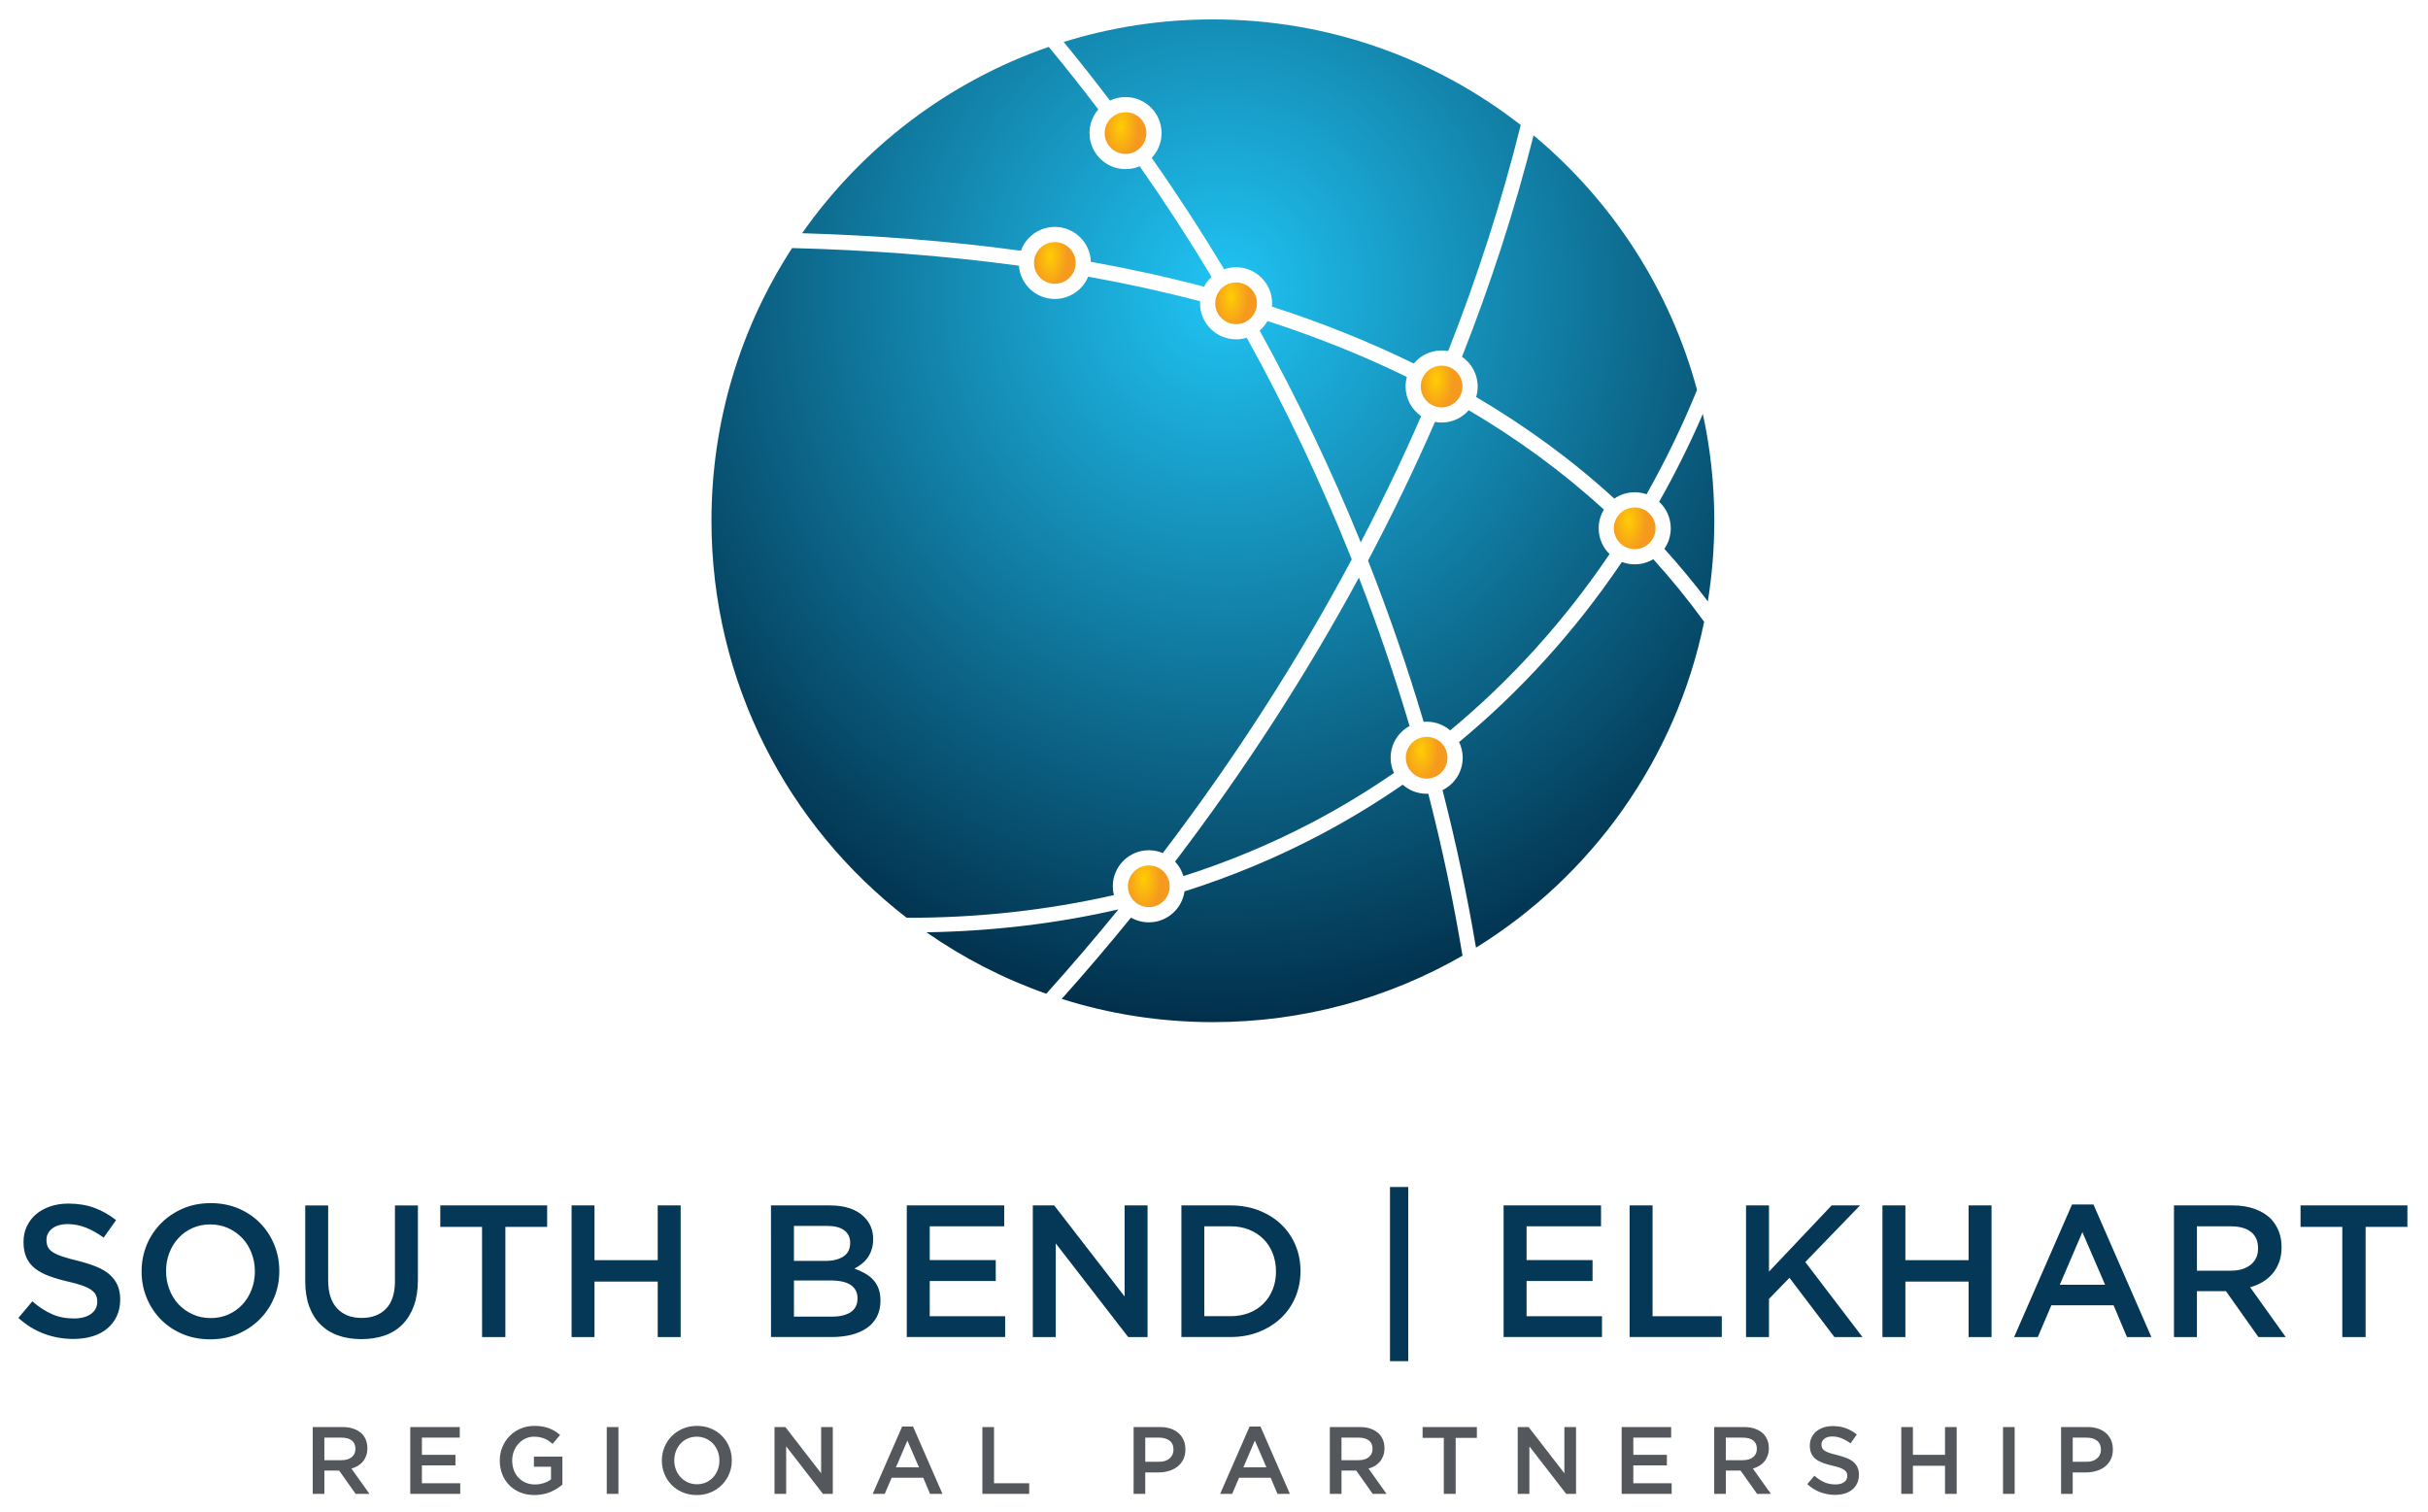
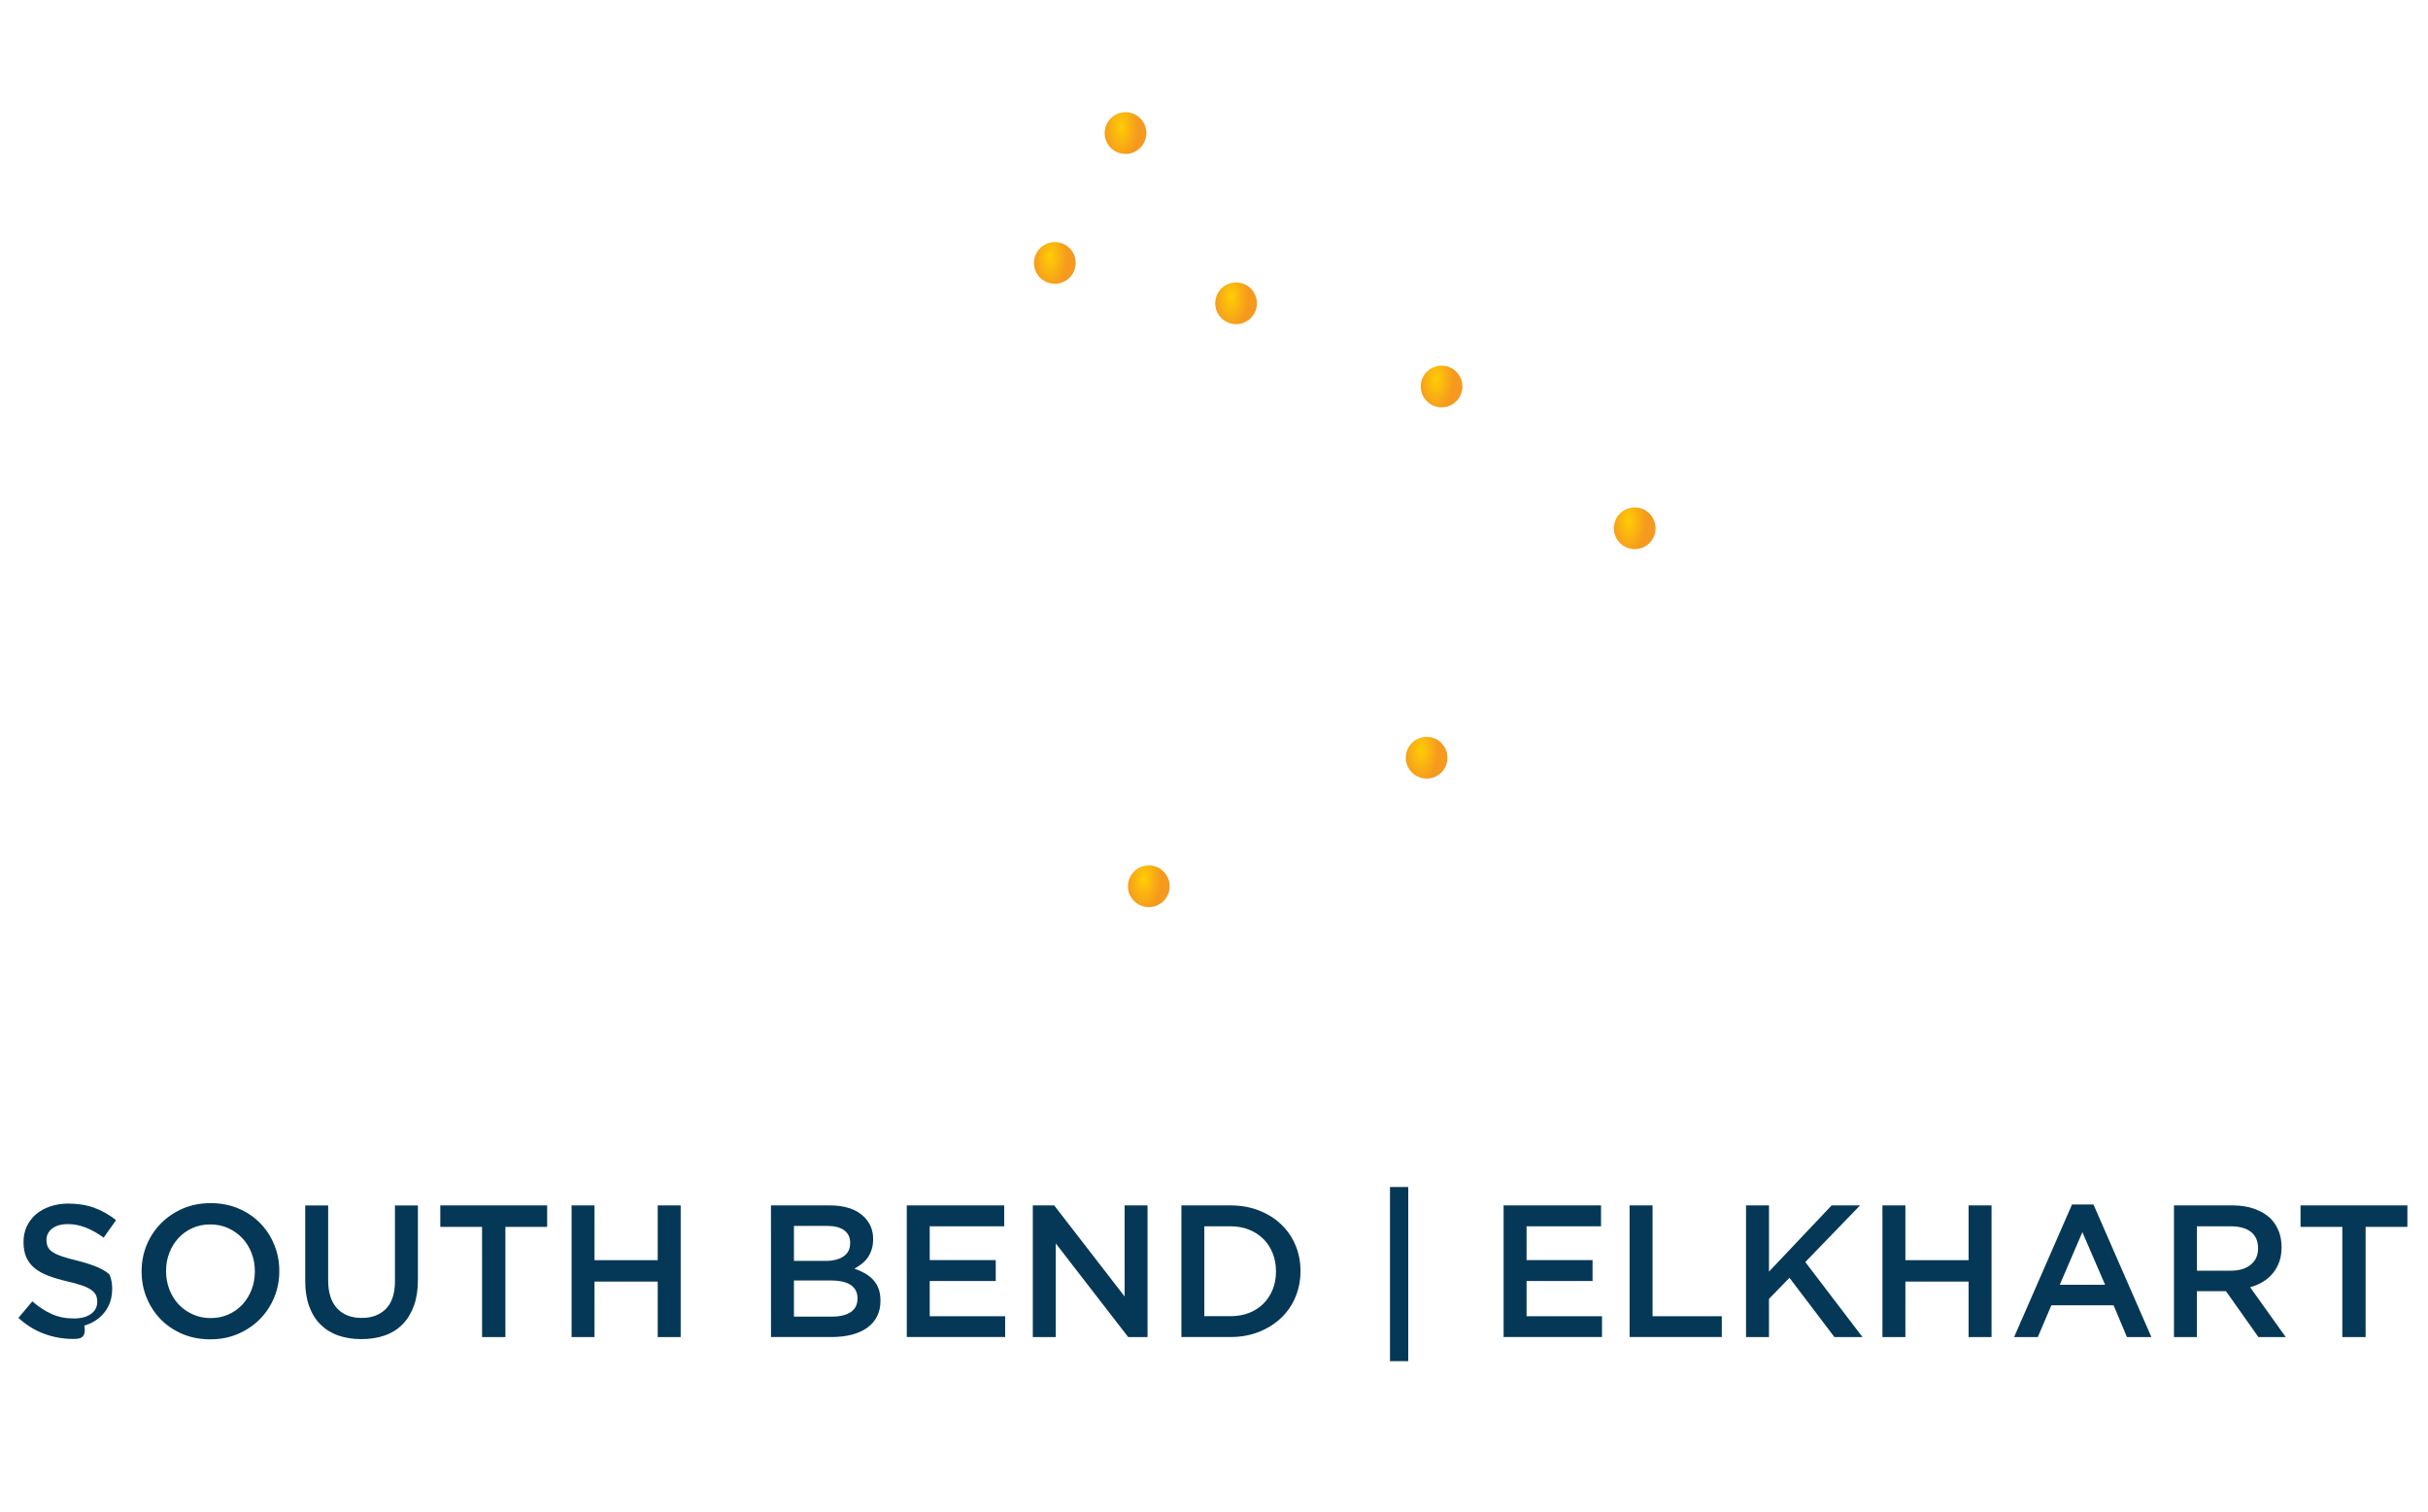
<svg xmlns="http://www.w3.org/2000/svg" version="1.1" id="Layer_1" x="0px" y="0px" width="217px" height="135.167px" viewBox="27.333 11 217 135.167" enable-background="new 27.333 11 217 135.167" xml:space="preserve">
  <g>
    <path display="none" fill="#E5E5E5" d="M135.733,97.591c20.254,0,36.672,2.05,36.672,4.576s-16.418,4.574-36.672,4.574   c-20.252,0-36.67-2.048-36.67-4.574S115.481,97.591,135.733,97.591z" />
    <radialGradient id="SVGID_1_" cx="893.359" cy="-9.41" r="67.975" gradientTransform="matrix(1.192488e-008 1 -0.945 1.126782e-008 127.739 -856.427)" gradientUnits="userSpaceOnUse">
      <stop offset="0" style="stop-color:#20C4F4" />
      <stop offset="1" style="stop-color:#002A45" />
    </radialGradient>
-     <path fill="url(#SVGID_1_)" d="M135.733,12.734c10.372,0,19.922,3.525,27.516,9.441c-1.703,6.848-3.886,13.597-6.485,20.203   c-0.19-0.035-0.387-0.053-0.589-0.053c-1,0-1.892,0.454-2.483,1.17c-4.073-1.995-8.32-3.679-12.68-5.09   c0.01-0.097,0.015-0.195,0.015-0.295c0-1.778-1.443-3.221-3.222-3.221c-0.374,0-0.732,0.063-1.064,0.18   c-2.043-3.395-4.203-6.718-6.476-9.959c0.547-0.578,0.883-1.357,0.883-2.214c0-1.777-1.443-3.221-3.221-3.221   c-0.498,0-0.97,0.113-1.391,0.315c-1.345-1.773-2.725-3.521-4.137-5.237C126.613,13.439,131.091,12.734,135.733,12.734   L135.733,12.734z M164.395,23.098c-1.695,6.707-3.847,13.317-6.397,19.791c0.847,0.581,1.402,1.555,1.402,2.657   c0,0.327-0.05,0.643-0.139,0.941c4.395,2.585,8.538,5.593,12.348,9.08c0.52-0.358,1.15-0.567,1.825-0.567   c0.374,0,0.728,0.063,1.059,0.179c1.698-3.008,3.206-6.125,4.512-9.326C176.568,36.82,171.38,28.916,164.395,23.098L164.395,23.098   z M179.525,47.996c0.667,3.077,1.022,6.273,1.022,9.552c0,2.451-0.199,4.856-0.579,7.203c-1.236-1.642-2.535-3.206-3.885-4.695   c0.361-0.521,0.573-1.154,0.573-1.836c0-0.938-0.402-1.781-1.038-2.369C177.06,53.305,178.363,50.681,179.525,47.996   L179.525,47.996z M179.639,66.576c-1.435-1.973-2.951-3.836-4.546-5.595c-0.483,0.291-1.052,0.46-1.659,0.46   c-0.4,0-0.789-0.075-1.145-0.21l-0.183,0.266c-4.054,5.954-8.875,11.285-14.367,15.829l-0.027-0.056   c0.224,0.439,0.35,0.935,0.35,1.46c0,1.27-0.736,2.369-1.805,2.894c1.195,4.65,2.197,9.351,2.993,14.078   C169.579,89.32,177.125,78.865,179.639,66.576L179.639,66.576z M158.043,96.423c-6.57,3.776-14.188,5.938-22.309,5.938   c-4.709,0-9.248-0.727-13.511-2.076c2.114-2.363,4.179-4.789,6.191-7.266c0.47,0.27,1.014,0.423,1.593,0.423   c1.626,0,2.967-1.203,3.19-2.766c4.167-1.319,8.22-3.001,12.094-5.044c2.571-1.356,5.043-2.856,7.411-4.494   c0.567,0.505,1.315,0.811,2.136,0.811c0.051,0,0.1-0.001,0.148-0.004C156.217,86.73,157.239,91.562,158.043,96.423L158.043,96.423z    M120.843,99.824c2.203-2.451,4.354-4.964,6.446-7.537l-0.039,0.007c-5.613,1.289-11.357,1.943-17.113,2.038   C113.413,96.619,117.01,98.474,120.843,99.824L120.843,99.824z M108.365,93.033c6.221,0.016,12.455-0.645,18.52-2.028   c-0.064-0.251-0.097-0.514-0.097-0.786c0-1.779,1.442-3.222,3.221-3.222c0.442,0,0.865,0.09,1.248,0.251   c6.289-8.256,11.978-17.054,16.888-26.251c-2.708-6.793-5.844-13.416-9.384-19.811c-0.302,0.093-0.623,0.145-0.953,0.145   c-1.78,0-3.223-1.443-3.223-3.222c0-0.061,0.001-0.122,0.005-0.182c-3.292-0.867-6.634-1.595-10.002-2.2   c-0.481,1.17-1.635,1.996-2.979,1.996c-1.695,0-3.085-1.31-3.212-2.973c-6.776-0.925-13.598-1.406-20.272-1.578   c-4.557,7.015-7.206,15.385-7.206,24.375C90.92,71.991,97.755,84.838,108.365,93.033L108.365,93.033z M99.021,31.846   c6.445,0.192,13.02,0.673,19.556,1.567c0.446-1.243,1.635-2.131,3.031-2.131c1.746,0,3.168,1.389,3.22,3.121V34.4   c3.407,0.611,6.786,1.349,10.118,2.226c0.172-0.332,0.4-0.629,0.671-0.88c-2.03-3.369-4.172-6.668-6.426-9.886l0.037-0.017   c-0.397,0.176-0.838,0.273-1.3,0.273c-1.78,0-3.221-1.442-3.221-3.222c0-0.807,0.296-1.545,0.786-2.11   c-1.437-1.897-2.912-3.762-4.428-5.593C112.074,18.306,104.384,24.2,99.021,31.846L99.021,31.846z M132.354,88.012   c0.343,0.363,0.602,0.807,0.746,1.298c3.986-1.272,7.866-2.88,11.582-4.838c2.508-1.321,4.924-2.786,7.237-4.384   c-0.192-0.413-0.299-0.874-0.299-1.358c0-1.226,0.683-2.292,1.692-2.836c-1.328-4.478-2.839-8.904-4.527-13.265   C143.975,71.507,138.445,80.012,132.354,88.012L132.354,88.012z M127.509,92.253l-0.011-0.016l0,0L127.509,92.253L127.509,92.253z    M158.601,47.667c4.301,2.532,8.353,5.474,12.077,8.882c-0.295,0.487-0.465,1.059-0.465,1.67c0,0.903,0.37,1.721,0.972,2.304   l-0.16,0.237c-3.977,5.838-8.702,11.067-14.085,15.526c-0.564-0.486-1.297-0.778-2.099-0.778c-0.092,0-0.182,0.003-0.272,0.011   c-1.443-4.87-3.105-9.682-4.97-14.412c2.15-4.059,4.149-8.193,5.982-12.394c0.192,0.036,0.393,0.055,0.597,0.055   C157.145,48.767,158.009,48.342,158.601,47.667L158.601,47.667z M154.347,48.197c-0.841-0.582-1.391-1.552-1.391-2.651   c0-0.293,0.041-0.579,0.115-0.852c-4.004-1.958-8.174-3.612-12.458-5.001c-0.189,0.338-0.44,0.639-0.734,0.886l0.032-0.027   c3.386,6.118,6.406,12.444,9.038,18.925C150.878,55.777,152.682,52.015,154.347,48.197z" />
    <radialGradient id="SVGID_2_" cx="892.303" cy="-74.348" r="2.786" gradientTransform="matrix(-0.018 1 -0.55 -0.01 102.678 -870.696)" gradientUnits="userSpaceOnUse">
      <stop offset="0" style="stop-color:#FFCD03" />
      <stop offset="1" style="stop-color:#F59A1E" />
    </radialGradient>
    <circle fill="url(#SVGID_2_)" cx="127.928" cy="22.895" r="1.864" />
    <radialGradient id="SVGID_3_" cx="862.537" cy="-62.111" r="2.786" gradientTransform="matrix(-0.018 1 -0.55 -0.01 102.563 -829.21)" gradientUnits="userSpaceOnUse">
      <stop offset="0" style="stop-color:#FFCD03" />
      <stop offset="1" style="stop-color:#F59A1E" />
    </radialGradient>
    <circle fill="url(#SVGID_3_)" cx="121.609" cy="34.502" r="1.863" />
    <radialGradient id="SVGID_4_" cx="895.471" cy="-15.358" r="2.786" gradientTransform="matrix(-0.018 1 -0.55 -0.01 145.032 -858.083)" gradientUnits="userSpaceOnUse">
      <stop offset="0" style="stop-color:#FFCD03" />
      <stop offset="1" style="stop-color:#F59A1E" />
    </radialGradient>
    <circle fill="url(#SVGID_4_)" cx="137.808" cy="38.11" r="1.864" />
    <radialGradient id="SVGID_5_" cx="928.477" cy="45.493" r="2.785" gradientTransform="matrix(-0.018 1 -0.55 -0.01 197.423 -883.063)" gradientUnits="userSpaceOnUse">
      <stop offset="0" style="stop-color:#FFCD03" />
      <stop offset="1" style="stop-color:#F59A1E" />
    </radialGradient>
    <circle fill="url(#SVGID_5_)" cx="156.176" cy="45.546" r="1.863" />
    <radialGradient id="SVGID_6_" cx="952.091" cy="115.981" r="2.787" gradientTransform="matrix(-0.018 1 -0.55 -0.01 253.835 -893.323)" gradientUnits="userSpaceOnUse">
      <stop offset="0" style="stop-color:#FFCD03" />
      <stop offset="1" style="stop-color:#F59A1E" />
    </radialGradient>
    <circle fill="url(#SVGID_6_)" cx="173.436" cy="58.219" r="1.864" />
    <radialGradient id="SVGID_7_" cx="882.234" cy="120.033" r="2.786" gradientTransform="matrix(-0.018 1 -0.55 -0.01 236.245 -802.931)" gradientUnits="userSpaceOnUse">
      <stop offset="0" style="stop-color:#FFCD03" />
      <stop offset="1" style="stop-color:#F59A1E" />
    </radialGradient>
    <circle fill="url(#SVGID_7_)" cx="154.839" cy="78.729" r="1.863" />
    <radialGradient id="SVGID_8_" cx="809.611" cy="88.218" r="2.786" gradientTransform="matrix(-0.018 1 -0.55 -0.01 192.659 -719.136)" gradientUnits="userSpaceOnUse">
      <stop offset="0" style="stop-color:#FFCD03" />
      <stop offset="1" style="stop-color:#F59A1E" />
    </radialGradient>
    <circle fill="url(#SVGID_8_)" cx="130.008" cy="90.219" r="1.864" />
-     <path fill="#053856" d="M33.886,130.68c-0.908,0-1.777-0.153-2.607-0.462c-0.828-0.306-1.596-0.781-2.302-1.418l1.245-1.48   c0.571,0.491,1.149,0.872,1.733,1.132c0.582,0.265,1.243,0.396,1.984,0.396c0.638,0,1.145-0.134,1.52-0.4   c0.377-0.271,0.564-0.631,0.564-1.077v-0.034c0-0.213-0.036-0.402-0.108-0.563c-0.074-0.163-0.208-0.316-0.404-0.464   c-0.199-0.145-0.467-0.278-0.809-0.4c-0.344-0.123-0.79-0.25-1.339-0.372c-0.631-0.146-1.188-0.309-1.677-0.494   c-0.488-0.185-0.9-0.408-1.23-0.671c-0.332-0.265-0.585-0.589-0.76-0.967c-0.175-0.379-0.26-0.843-0.26-1.381v-0.031   c0-0.506,0.1-0.969,0.298-1.389c0.203-0.42,0.477-0.779,0.828-1.077c0.351-0.296,0.771-0.528,1.263-0.696   c0.49-0.168,1.029-0.252,1.611-0.252c0.864,0,1.64,0.127,2.328,0.379c0.69,0.252,1.337,0.618,1.942,1.101l-1.108,1.563   c-0.538-0.392-1.07-0.691-1.598-0.898c-0.527-0.207-1.058-0.311-1.596-0.311c-0.605,0-1.077,0.137-1.413,0.401   c-0.336,0.27-0.504,0.603-0.504,0.992v0.036c0,0.224,0.037,0.424,0.118,0.596c0.078,0.173,0.22,0.333,0.427,0.47   c0.21,0.141,0.496,0.272,0.86,0.395c0.368,0.123,0.83,0.253,1.395,0.388c0.616,0.156,1.165,0.33,1.64,0.521   c0.477,0.191,0.876,0.423,1.188,0.696c0.314,0.275,0.555,0.595,0.718,0.958c0.161,0.366,0.243,0.79,0.243,1.272v0.03   c0,0.551-0.104,1.045-0.309,1.48c-0.207,0.436-0.492,0.805-0.86,1.109c-0.364,0.303-0.806,0.533-1.32,0.689   C35.066,130.602,34.502,130.68,33.886,130.68L33.886,130.68z M46.159,128.814c0.579,0,1.113-0.108,1.6-0.327   c0.483-0.221,0.898-0.518,1.247-0.891c0.345-0.375,0.616-0.818,0.811-1.32c0.195-0.506,0.293-1.043,0.293-1.615v-0.036   c0-0.57-0.098-1.11-0.293-1.619c-0.194-0.51-0.468-0.952-0.819-1.327c-0.353-0.375-0.771-0.677-1.263-0.9   c-0.493-0.224-1.029-0.336-1.609-0.336c-0.58,0-1.113,0.108-1.6,0.328c-0.482,0.217-0.899,0.516-1.247,0.893   c-0.344,0.374-0.617,0.813-0.81,1.316c-0.196,0.506-0.294,1.042-0.294,1.615v0.033c0,0.572,0.098,1.111,0.294,1.623   c0.193,0.508,0.467,0.952,0.818,1.329c0.354,0.373,0.773,0.676,1.263,0.897C45.043,128.702,45.579,128.814,46.159,128.814   L46.159,128.814z M46.124,130.713c-0.907,0-1.736-0.16-2.487-0.479c-0.75-0.319-1.395-0.755-1.933-1.301   c-0.538-0.551-0.958-1.191-1.261-1.928c-0.303-0.733-0.454-1.515-0.454-2.347v-0.032c0-0.827,0.151-1.611,0.454-2.344   c0.302-0.734,0.729-1.379,1.277-1.934c0.55-0.555,1.2-0.996,1.951-1.321c0.75-0.323,1.581-0.488,2.488-0.488   s1.737,0.161,2.487,0.479c0.752,0.318,1.396,0.754,1.933,1.305c0.539,0.547,0.958,1.188,1.261,1.923   c0.303,0.733,0.455,1.516,0.455,2.345v0.032c0,0.831-0.152,1.615-0.455,2.348c-0.303,0.733-0.728,1.379-1.277,1.934   s-1.2,0.993-1.949,1.319C47.861,130.551,47.032,130.713,46.124,130.713L46.124,130.713z M59.624,130.696   c-0.761,0-1.452-0.109-2.068-0.328c-0.616-0.217-1.143-0.546-1.581-0.981c-0.437-0.438-0.773-0.978-1.009-1.624   c-0.236-0.644-0.353-1.392-0.353-2.243v-6.775h2.05v6.693c0,1.097,0.266,1.935,0.795,2.503c0.531,0.574,1.261,0.86,2.198,0.86   c0.924,0,1.649-0.275,2.179-0.824c0.53-0.55,0.796-1.368,0.796-2.455v-6.775h2.051v6.671c0,0.878-0.12,1.645-0.36,2.306   c-0.242,0.662-0.58,1.212-1.019,1.656c-0.436,0.441-0.965,0.772-1.588,0.991C61.094,130.587,60.397,130.696,59.624,130.696   L59.624,130.696z M70.416,120.662h-3.732v-1.918h9.55v1.918h-3.732v9.85h-2.084L70.416,120.662L70.416,120.662z M78.418,118.744   h2.048v4.891h5.65v-4.891h2.051v11.768h-2.051v-4.959h-5.65v4.959h-2.048V118.744L78.418,118.744z M101.707,128.683   c0.708,0,1.257-0.139,1.663-0.405c0.399-0.271,0.601-0.672,0.601-1.209v-0.036c0-0.502-0.197-0.894-0.593-1.171   c-0.398-0.271-1.003-0.409-1.818-0.409h-3.27v3.23H101.707L101.707,128.683z M101.105,123.704c0.669,0,1.204-0.133,1.608-0.396   c0.402-0.264,0.603-0.663,0.603-1.2v-0.035c0-0.47-0.177-0.838-0.527-1.103c-0.353-0.263-0.862-0.395-1.536-0.395H98.29v3.128   H101.105L101.105,123.704z M96.238,118.744h5.271c1.354,0,2.376,0.347,3.071,1.042c0.523,0.525,0.789,1.179,0.789,1.948v0.034   c0,0.358-0.049,0.678-0.144,0.95c-0.092,0.276-0.215,0.518-0.364,0.723c-0.151,0.209-0.331,0.389-0.536,0.548   c-0.204,0.155-0.414,0.292-0.625,0.403c0.346,0.123,0.66,0.265,0.946,0.429c0.283,0.164,0.529,0.354,0.734,0.58   c0.206,0.223,0.366,0.487,0.476,0.788c0.112,0.303,0.167,0.655,0.167,1.061v0.031c0,0.527-0.104,0.994-0.311,1.396   c-0.208,0.403-0.498,0.741-0.88,1.009c-0.379,0.268-0.84,0.475-1.375,0.614c-0.538,0.137-1.132,0.209-1.778,0.209h-5.439   L96.238,118.744L96.238,118.744z M108.375,118.744h8.709v1.867h-6.658v3.023h5.9v1.867h-5.9v3.145h6.741v1.863h-8.792V118.744   L108.375,118.744z M119.639,118.744h1.913l6.291,8.138v-8.138h2.051v11.768h-1.729l-6.475-8.372v8.372h-2.051V118.744   L119.639,118.744z M137.289,128.646c0.617,0,1.177-0.099,1.68-0.293c0.503-0.198,0.932-0.477,1.285-0.831   c0.354-0.354,0.629-0.774,0.825-1.266c0.197-0.487,0.294-1.02,0.294-1.596v-0.033c0-0.573-0.098-1.108-0.294-1.603   c-0.196-0.495-0.472-0.921-0.825-1.274c-0.353-0.355-0.779-0.633-1.285-0.838c-0.505-0.203-1.066-0.302-1.68-0.302h-2.321v8.035   H137.289L137.289,128.646z M132.919,118.744h4.388c0.917,0,1.761,0.148,2.529,0.445c0.768,0.299,1.43,0.708,1.985,1.236   c0.555,0.525,0.983,1.145,1.285,1.855c0.303,0.715,0.457,1.481,0.457,2.311v0.033c0,0.83-0.154,1.604-0.457,2.322   c-0.301,0.718-0.73,1.339-1.285,1.866c-0.555,0.525-1.217,0.939-1.985,1.243c-0.768,0.302-1.611,0.453-2.529,0.453h-4.388V118.744   L132.919,118.744z" />
+     <path fill="#053856" d="M33.886,130.68c-0.908,0-1.777-0.153-2.607-0.462c-0.828-0.306-1.596-0.781-2.302-1.418l1.245-1.48   c0.571,0.491,1.149,0.872,1.733,1.132c0.582,0.265,1.243,0.396,1.984,0.396c0.638,0,1.145-0.134,1.52-0.4   c0.377-0.271,0.564-0.631,0.564-1.077v-0.034c0-0.213-0.036-0.402-0.108-0.563c-0.074-0.163-0.208-0.316-0.404-0.464   c-0.199-0.145-0.467-0.278-0.809-0.4c-0.344-0.123-0.79-0.25-1.339-0.372c-0.631-0.146-1.188-0.309-1.677-0.494   c-0.488-0.185-0.9-0.408-1.23-0.671c-0.332-0.265-0.585-0.589-0.76-0.967c-0.175-0.379-0.26-0.843-0.26-1.381v-0.031   c0-0.506,0.1-0.969,0.298-1.389c0.203-0.42,0.477-0.779,0.828-1.077c0.351-0.296,0.771-0.528,1.263-0.696   c0.49-0.168,1.029-0.252,1.611-0.252c0.864,0,1.64,0.127,2.328,0.379c0.69,0.252,1.337,0.618,1.942,1.101l-1.108,1.563   c-0.538-0.392-1.07-0.691-1.598-0.898c-0.527-0.207-1.058-0.311-1.596-0.311c-0.605,0-1.077,0.137-1.413,0.401   c-0.336,0.27-0.504,0.603-0.504,0.992v0.036c0,0.224,0.037,0.424,0.118,0.596c0.078,0.173,0.22,0.333,0.427,0.47   c0.21,0.141,0.496,0.272,0.86,0.395c0.368,0.123,0.83,0.253,1.395,0.388c0.616,0.156,1.165,0.33,1.64,0.521   c0.477,0.191,0.876,0.423,1.188,0.696c0.161,0.366,0.243,0.79,0.243,1.272v0.03   c0,0.551-0.104,1.045-0.309,1.48c-0.207,0.436-0.492,0.805-0.86,1.109c-0.364,0.303-0.806,0.533-1.32,0.689   C35.066,130.602,34.502,130.68,33.886,130.68L33.886,130.68z M46.159,128.814c0.579,0,1.113-0.108,1.6-0.327   c0.483-0.221,0.898-0.518,1.247-0.891c0.345-0.375,0.616-0.818,0.811-1.32c0.195-0.506,0.293-1.043,0.293-1.615v-0.036   c0-0.57-0.098-1.11-0.293-1.619c-0.194-0.51-0.468-0.952-0.819-1.327c-0.353-0.375-0.771-0.677-1.263-0.9   c-0.493-0.224-1.029-0.336-1.609-0.336c-0.58,0-1.113,0.108-1.6,0.328c-0.482,0.217-0.899,0.516-1.247,0.893   c-0.344,0.374-0.617,0.813-0.81,1.316c-0.196,0.506-0.294,1.042-0.294,1.615v0.033c0,0.572,0.098,1.111,0.294,1.623   c0.193,0.508,0.467,0.952,0.818,1.329c0.354,0.373,0.773,0.676,1.263,0.897C45.043,128.702,45.579,128.814,46.159,128.814   L46.159,128.814z M46.124,130.713c-0.907,0-1.736-0.16-2.487-0.479c-0.75-0.319-1.395-0.755-1.933-1.301   c-0.538-0.551-0.958-1.191-1.261-1.928c-0.303-0.733-0.454-1.515-0.454-2.347v-0.032c0-0.827,0.151-1.611,0.454-2.344   c0.302-0.734,0.729-1.379,1.277-1.934c0.55-0.555,1.2-0.996,1.951-1.321c0.75-0.323,1.581-0.488,2.488-0.488   s1.737,0.161,2.487,0.479c0.752,0.318,1.396,0.754,1.933,1.305c0.539,0.547,0.958,1.188,1.261,1.923   c0.303,0.733,0.455,1.516,0.455,2.345v0.032c0,0.831-0.152,1.615-0.455,2.348c-0.303,0.733-0.728,1.379-1.277,1.934   s-1.2,0.993-1.949,1.319C47.861,130.551,47.032,130.713,46.124,130.713L46.124,130.713z M59.624,130.696   c-0.761,0-1.452-0.109-2.068-0.328c-0.616-0.217-1.143-0.546-1.581-0.981c-0.437-0.438-0.773-0.978-1.009-1.624   c-0.236-0.644-0.353-1.392-0.353-2.243v-6.775h2.05v6.693c0,1.097,0.266,1.935,0.795,2.503c0.531,0.574,1.261,0.86,2.198,0.86   c0.924,0,1.649-0.275,2.179-0.824c0.53-0.55,0.796-1.368,0.796-2.455v-6.775h2.051v6.671c0,0.878-0.12,1.645-0.36,2.306   c-0.242,0.662-0.58,1.212-1.019,1.656c-0.436,0.441-0.965,0.772-1.588,0.991C61.094,130.587,60.397,130.696,59.624,130.696   L59.624,130.696z M70.416,120.662h-3.732v-1.918h9.55v1.918h-3.732v9.85h-2.084L70.416,120.662L70.416,120.662z M78.418,118.744   h2.048v4.891h5.65v-4.891h2.051v11.768h-2.051v-4.959h-5.65v4.959h-2.048V118.744L78.418,118.744z M101.707,128.683   c0.708,0,1.257-0.139,1.663-0.405c0.399-0.271,0.601-0.672,0.601-1.209v-0.036c0-0.502-0.197-0.894-0.593-1.171   c-0.398-0.271-1.003-0.409-1.818-0.409h-3.27v3.23H101.707L101.707,128.683z M101.105,123.704c0.669,0,1.204-0.133,1.608-0.396   c0.402-0.264,0.603-0.663,0.603-1.2v-0.035c0-0.47-0.177-0.838-0.527-1.103c-0.353-0.263-0.862-0.395-1.536-0.395H98.29v3.128   H101.105L101.105,123.704z M96.238,118.744h5.271c1.354,0,2.376,0.347,3.071,1.042c0.523,0.525,0.789,1.179,0.789,1.948v0.034   c0,0.358-0.049,0.678-0.144,0.95c-0.092,0.276-0.215,0.518-0.364,0.723c-0.151,0.209-0.331,0.389-0.536,0.548   c-0.204,0.155-0.414,0.292-0.625,0.403c0.346,0.123,0.66,0.265,0.946,0.429c0.283,0.164,0.529,0.354,0.734,0.58   c0.206,0.223,0.366,0.487,0.476,0.788c0.112,0.303,0.167,0.655,0.167,1.061v0.031c0,0.527-0.104,0.994-0.311,1.396   c-0.208,0.403-0.498,0.741-0.88,1.009c-0.379,0.268-0.84,0.475-1.375,0.614c-0.538,0.137-1.132,0.209-1.778,0.209h-5.439   L96.238,118.744L96.238,118.744z M108.375,118.744h8.709v1.867h-6.658v3.023h5.9v1.867h-5.9v3.145h6.741v1.863h-8.792V118.744   L108.375,118.744z M119.639,118.744h1.913l6.291,8.138v-8.138h2.051v11.768h-1.729l-6.475-8.372v8.372h-2.051V118.744   L119.639,118.744z M137.289,128.646c0.617,0,1.177-0.099,1.68-0.293c0.503-0.198,0.932-0.477,1.285-0.831   c0.354-0.354,0.629-0.774,0.825-1.266c0.197-0.487,0.294-1.02,0.294-1.596v-0.033c0-0.573-0.098-1.108-0.294-1.603   c-0.196-0.495-0.472-0.921-0.825-1.274c-0.353-0.355-0.779-0.633-1.285-0.838c-0.505-0.203-1.066-0.302-1.68-0.302h-2.321v8.035   H137.289L137.289,128.646z M132.919,118.744h4.388c0.917,0,1.761,0.148,2.529,0.445c0.768,0.299,1.43,0.708,1.985,1.236   c0.555,0.525,0.983,1.145,1.285,1.855c0.303,0.715,0.457,1.481,0.457,2.311v0.033c0,0.83-0.154,1.604-0.457,2.322   c-0.301,0.718-0.73,1.339-1.285,1.866c-0.555,0.525-1.217,0.939-1.985,1.243c-0.768,0.302-1.611,0.453-2.529,0.453h-4.388V118.744   L132.919,118.744z" />
    <path fill="#053856" d="M151.562,117.097h1.632v15.566h-1.632V117.097L151.562,117.097z M161.716,118.744h8.708v1.867h-6.655v3.023   h5.897v1.867h-5.897v3.145h6.741v1.863h-8.794V118.744L161.716,118.744z M172.977,118.744h2.052v9.902h6.188v1.863h-8.24V118.744   L172.977,118.744z M183.384,118.744h2.051v5.917l5.598-5.917h2.539l-4.892,5.061l5.11,6.707h-2.507l-4.017-5.296l-1.832,1.884   v3.412h-2.051V118.744L183.384,118.744z M195.574,118.744h2.051v4.891h5.649v-4.891h2.051v11.768h-2.051v-4.957h-5.649v4.957   h-2.051V118.744L195.574,118.744z M215.475,125.838l-2.032-4.706l-2.019,4.706H215.475L215.475,125.838z M212.518,118.66h1.916   l5.177,11.852h-2.184l-1.194-2.84h-5.563l-1.211,2.84h-2.118L212.518,118.66L212.518,118.66z M226.712,124.578   c0.744,0,1.336-0.176,1.77-0.531c0.443-0.355,0.663-0.836,0.663-1.445v-0.031c0-0.642-0.217-1.133-0.642-1.463   c-0.426-0.333-1.028-0.496-1.806-0.496h-3.015v3.967H226.712L226.712,124.578L226.712,124.578z M221.627,118.744h5.245   c0.739,0,1.395,0.104,1.968,0.312c0.571,0.208,1.047,0.495,1.431,0.864c0.312,0.327,0.553,0.701,0.725,1.13   c0.164,0.424,0.25,0.896,0.25,1.408v0.035c0,0.483-0.07,0.917-0.209,1.302c-0.143,0.389-0.335,0.729-0.582,1.026   s-0.54,0.549-0.884,0.756c-0.339,0.207-0.718,0.368-1.134,0.479l3.179,4.454h-2.439l-2.9-4.101h-0.033h-2.563v4.101h-2.051v-11.766   H221.627L221.627,118.744z M236.674,120.662h-3.733v-1.918h9.551v1.918h-3.734v9.85h-2.083V120.662L236.674,120.662z" />
-     <path fill="#54575C" d="M57.867,141.514c0.378,0,0.677-0.088,0.9-0.271c0.223-0.178,0.333-0.424,0.333-0.732v-0.017   c0-0.326-0.107-0.573-0.326-0.74c-0.216-0.17-0.522-0.254-0.917-0.254h-1.533v2.016h1.542V141.514z M55.283,138.554h2.664   c0.375,0,0.708,0.05,0.999,0.155c0.29,0.106,0.533,0.253,0.727,0.439c0.16,0.167,0.282,0.357,0.367,0.572   c0.085,0.217,0.128,0.457,0.128,0.718v0.017c0,0.244-0.036,0.466-0.107,0.661c-0.071,0.197-0.169,0.372-0.294,0.521   c-0.126,0.151-0.274,0.28-0.448,0.384c-0.173,0.104-0.366,0.188-0.577,0.245l1.614,2.262h-1.237l-1.473-2.082h-0.018h-1.303v2.082   h-1.042v-5.977L55.283,138.554L55.283,138.554z M64,138.554h4.424v0.946h-3.382v1.537h2.997v0.946h-2.997v1.598h3.425v0.947H64   V138.554L64,138.554z M75.101,144.633c-0.468,0-0.892-0.079-1.273-0.235c-0.381-0.155-0.707-0.371-0.978-0.648   c-0.271-0.277-0.48-0.602-0.627-0.973c-0.148-0.374-0.223-0.78-0.223-1.218v-0.019c0-0.416,0.075-0.81,0.228-1.186   c0.152-0.373,0.367-0.704,0.641-0.987c0.274-0.282,0.602-0.506,0.98-0.67c0.379-0.165,0.793-0.247,1.243-0.247   c0.262,0,0.501,0.018,0.713,0.056c0.213,0.038,0.411,0.09,0.593,0.156c0.183,0.071,0.355,0.155,0.518,0.253   c0.163,0.1,0.32,0.216,0.474,0.348l-0.667,0.792c-0.114-0.095-0.23-0.185-0.351-0.265c-0.119-0.078-0.245-0.147-0.375-0.199   c-0.13-0.054-0.275-0.098-0.431-0.13c-0.157-0.029-0.33-0.046-0.518-0.046c-0.272,0-0.527,0.057-0.763,0.172   c-0.236,0.111-0.442,0.267-0.615,0.457c-0.174,0.191-0.311,0.415-0.41,0.672c-0.1,0.257-0.15,0.527-0.15,0.813v0.017   c0,0.309,0.049,0.593,0.145,0.854c0.097,0.266,0.233,0.491,0.414,0.678c0.179,0.188,0.391,0.336,0.638,0.447   c0.249,0.105,0.523,0.161,0.832,0.161c0.283,0,0.55-0.042,0.796-0.124c0.249-0.083,0.462-0.194,0.643-0.333v-1.124h-1.528v-0.913   h2.545v2.509c-0.148,0.126-0.312,0.244-0.491,0.359c-0.178,0.114-0.373,0.212-0.58,0.299c-0.208,0.084-0.431,0.152-0.67,0.2   C75.614,144.609,75.361,144.633,75.101,144.633L75.101,144.633z M81.562,138.554h1.042v5.975h-1.042V138.554L81.562,138.554z    M89.621,143.668c0.296,0,0.565-0.058,0.813-0.166c0.245-0.111,0.457-0.262,0.633-0.453c0.175-0.191,0.313-0.415,0.412-0.671   c0.1-0.256,0.149-0.529,0.149-0.819v-0.019c0-0.288-0.049-0.564-0.149-0.822c-0.098-0.259-0.237-0.484-0.416-0.675   c-0.179-0.193-0.393-0.345-0.642-0.459c-0.251-0.112-0.522-0.169-0.817-0.169s-0.565,0.056-0.813,0.166   c-0.246,0.11-0.458,0.262-0.635,0.452c-0.174,0.192-0.313,0.415-0.41,0.671c-0.101,0.256-0.151,0.53-0.151,0.819v0.017   c0,0.29,0.05,0.564,0.151,0.824c0.097,0.26,0.237,0.482,0.415,0.675c0.179,0.189,0.393,0.344,0.642,0.458   C89.056,143.61,89.328,143.668,89.621,143.668L89.621,143.668z M89.604,144.633c-0.461,0-0.883-0.083-1.264-0.245   c-0.382-0.162-0.709-0.382-0.982-0.661c-0.274-0.279-0.487-0.605-0.641-0.978c-0.153-0.371-0.229-0.77-0.229-1.19v-0.019   c0-0.421,0.077-0.816,0.229-1.189c0.155-0.372,0.371-0.7,0.65-0.985c0.28-0.28,0.609-0.504,0.991-0.668   c0.381-0.165,0.803-0.247,1.264-0.247c0.461,0,0.883,0.079,1.263,0.242c0.383,0.164,0.71,0.383,0.982,0.662   c0.274,0.279,0.488,0.605,0.64,0.978c0.154,0.373,0.231,0.771,0.231,1.191v0.017c0,0.423-0.077,0.819-0.231,1.192   c-0.153,0.371-0.37,0.699-0.648,0.981c-0.279,0.283-0.609,0.507-0.99,0.672C90.487,144.55,90.065,144.633,89.604,144.633   L89.604,144.633z M96.553,138.554h0.973l3.195,4.132v-4.132h1.042v5.975h-0.877l-3.29-4.25v4.25h-1.042V138.554L96.553,138.554z    M109.464,142.153l-1.033-2.388l-1.024,2.388H109.464L109.464,142.153z M107.961,138.509h0.974l2.631,6.02h-1.111l-0.607-1.44   h-2.826l-0.616,1.44h-1.076L107.961,138.509L107.961,138.509z M115.132,138.554h1.041v5.027h3.144v0.947h-4.185V138.554   L115.132,138.554z M130.917,141.66c0.4,0,0.716-0.101,0.946-0.301c0.232-0.197,0.348-0.456,0.348-0.771v-0.017   c0-0.354-0.118-0.621-0.353-0.801c-0.234-0.182-0.547-0.271-0.941-0.271h-1.227v2.16H130.917L130.917,141.66z M128.649,138.554   h2.357c0.346,0,0.661,0.045,0.944,0.139c0.281,0.097,0.52,0.23,0.717,0.406c0.195,0.177,0.347,0.386,0.453,0.631   c0.104,0.244,0.157,0.519,0.157,0.819v0.018c0,0.337-0.063,0.632-0.188,0.883c-0.128,0.254-0.298,0.467-0.515,0.637   c-0.217,0.172-0.47,0.302-0.761,0.389c-0.292,0.089-0.603,0.134-0.935,0.134h-1.189v1.92h-1.042L128.649,138.554L128.649,138.554z    M140.519,142.153l-1.035-2.388l-1.023,2.388H140.519L140.519,142.153z M139.014,138.509h0.974l2.629,6.02h-1.11l-0.607-1.44   h-2.827l-0.616,1.44h-1.076L139.014,138.509L139.014,138.509z M148.771,141.514c0.376,0,0.677-0.088,0.897-0.271   c0.223-0.178,0.334-0.424,0.334-0.732v-0.017c0-0.326-0.107-0.573-0.325-0.74c-0.219-0.17-0.523-0.254-0.917-0.254h-1.533v2.016   h1.543V141.514z M146.185,138.554h2.664c0.376,0,0.711,0.05,1,0.155c0.29,0.106,0.534,0.253,0.727,0.439   c0.158,0.167,0.28,0.357,0.367,0.572c0.085,0.217,0.127,0.457,0.127,0.718v0.017c0,0.244-0.037,0.466-0.107,0.661   c-0.072,0.197-0.168,0.372-0.294,0.521s-0.275,0.28-0.449,0.384c-0.173,0.104-0.365,0.188-0.576,0.245l1.612,2.262h-1.236   l-1.474-2.082h-0.017h-1.301v2.082h-1.043L146.185,138.554L146.185,138.554z M156.373,139.523h-1.896v-0.97h4.851v0.97h-1.895   v5.005h-1.061V139.523L156.373,139.523z M162.978,138.554h0.973l3.197,4.132v-4.132h1.042v5.975h-0.88l-3.289-4.25v4.25h-1.043   V138.554L162.978,138.554z M172.267,138.554h4.424v0.946h-3.381v1.537h2.999v0.946h-2.999v1.598h3.427v0.947h-4.47V138.554   L172.267,138.554z M183.118,141.514c0.377,0,0.677-0.088,0.899-0.271c0.223-0.178,0.334-0.424,0.334-0.732v-0.017   c0-0.326-0.108-0.573-0.327-0.74c-0.217-0.17-0.523-0.254-0.917-0.254h-1.531v2.016h1.542V141.514z M180.533,138.554h2.665   c0.374,0,0.709,0.05,0.998,0.155c0.292,0.106,0.535,0.253,0.727,0.439c0.16,0.167,0.282,0.357,0.369,0.572   c0.085,0.217,0.129,0.457,0.129,0.718v0.017c0,0.244-0.035,0.466-0.108,0.661c-0.071,0.197-0.169,0.372-0.294,0.521   c-0.125,0.151-0.274,0.28-0.447,0.384c-0.175,0.104-0.367,0.188-0.578,0.245l1.615,2.262h-1.237l-1.475-2.082h-0.016h-1.302v2.082   h-1.041v-5.977L180.533,138.554L180.533,138.554L180.533,138.554z M191.351,144.615c-0.462,0-0.901-0.079-1.325-0.234   c-0.422-0.156-0.81-0.396-1.169-0.723l0.633-0.753c0.289,0.252,0.583,0.443,0.878,0.578c0.298,0.134,0.633,0.2,1.008,0.2   c0.325,0,0.583-0.067,0.771-0.205c0.192-0.135,0.287-0.318,0.287-0.546v-0.017c0-0.109-0.019-0.205-0.056-0.286   c-0.037-0.083-0.104-0.163-0.205-0.234c-0.101-0.074-0.236-0.142-0.409-0.204c-0.177-0.065-0.403-0.127-0.683-0.189   c-0.319-0.075-0.602-0.158-0.854-0.253c-0.245-0.095-0.456-0.209-0.624-0.341c-0.165-0.134-0.296-0.296-0.385-0.49   c-0.089-0.193-0.135-0.427-0.135-0.7v-0.019c0-0.254,0.055-0.489,0.155-0.702c0.1-0.215,0.24-0.396,0.417-0.548   c0.18-0.151,0.394-0.269,0.644-0.354c0.248-0.083,0.522-0.128,0.819-0.128c0.438,0,0.831,0.063,1.183,0.19   c0.349,0.133,0.679,0.315,0.985,0.563l-0.563,0.793c-0.274-0.199-0.544-0.353-0.813-0.458c-0.265-0.104-0.538-0.158-0.811-0.158   c-0.31,0-0.548,0.069-0.718,0.206c-0.169,0.137-0.255,0.304-0.255,0.504v0.017c0,0.112,0.019,0.215,0.06,0.303   c0.039,0.089,0.112,0.168,0.216,0.24c0.108,0.069,0.254,0.137,0.438,0.201c0.186,0.062,0.422,0.127,0.706,0.193   c0.313,0.082,0.594,0.169,0.836,0.264c0.241,0.099,0.443,0.216,0.603,0.357c0.159,0.139,0.281,0.299,0.364,0.486   c0.083,0.185,0.123,0.399,0.123,0.645v0.016c0,0.28-0.053,0.529-0.156,0.752c-0.105,0.223-0.248,0.41-0.437,0.564   c-0.184,0.153-0.409,0.269-0.67,0.351C191.951,144.575,191.664,144.615,191.351,144.615L191.351,144.615z M197.257,138.554h1.042   v2.483h2.869v-2.483h1.043v5.975h-1.043v-2.516h-2.869v2.516h-1.042V138.554L197.257,138.554z M206.351,138.554h1.04v5.975h-1.04   V138.554L206.351,138.554z M213.809,141.66c0.398,0,0.715-0.101,0.946-0.301c0.231-0.197,0.347-0.456,0.347-0.771v-0.017   c0-0.354-0.117-0.621-0.351-0.801c-0.233-0.182-0.548-0.271-0.942-0.271h-1.227v2.16H213.809L213.809,141.66z M211.541,138.554   h2.36c0.343,0,0.66,0.045,0.939,0.139c0.283,0.097,0.522,0.23,0.719,0.406c0.196,0.177,0.346,0.386,0.452,0.631   c0.106,0.244,0.157,0.519,0.157,0.819v0.018c0,0.337-0.062,0.632-0.188,0.883c-0.127,0.254-0.297,0.467-0.513,0.637   c-0.219,0.172-0.472,0.302-0.764,0.389c-0.29,0.089-0.603,0.134-0.932,0.134h-1.192v1.92h-1.04V138.554L211.541,138.554z" />
  </g>
</svg>